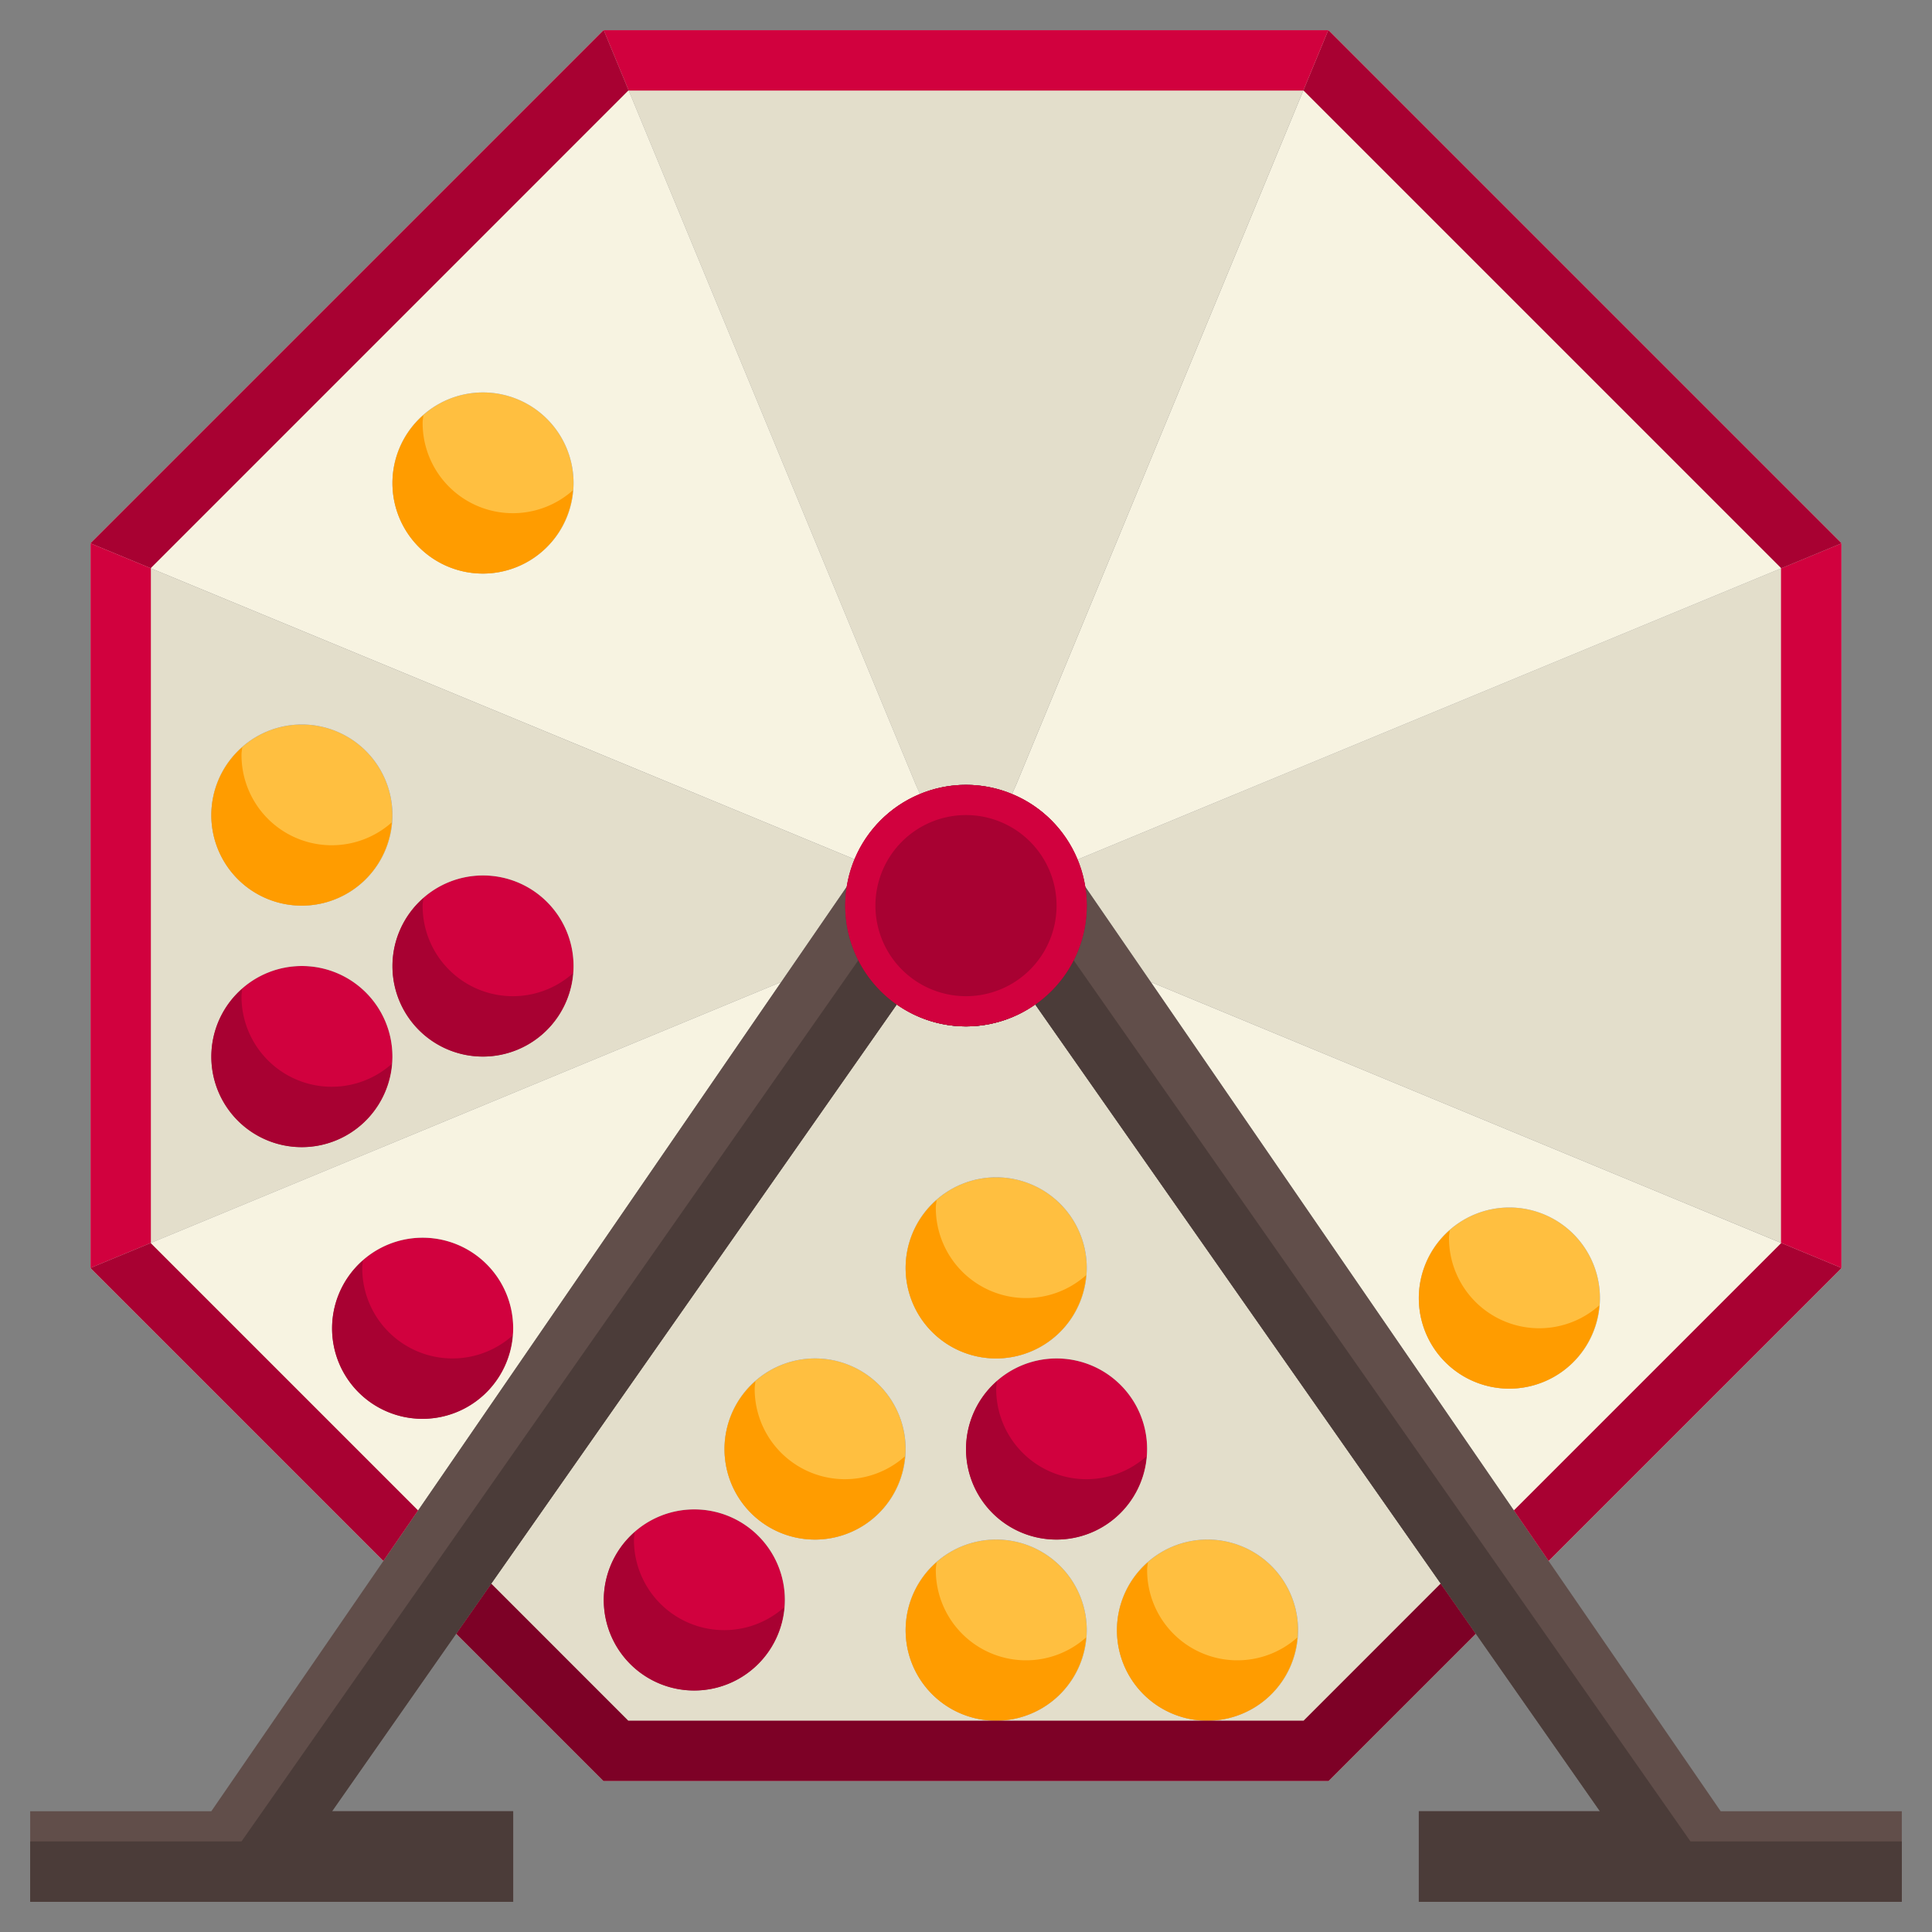
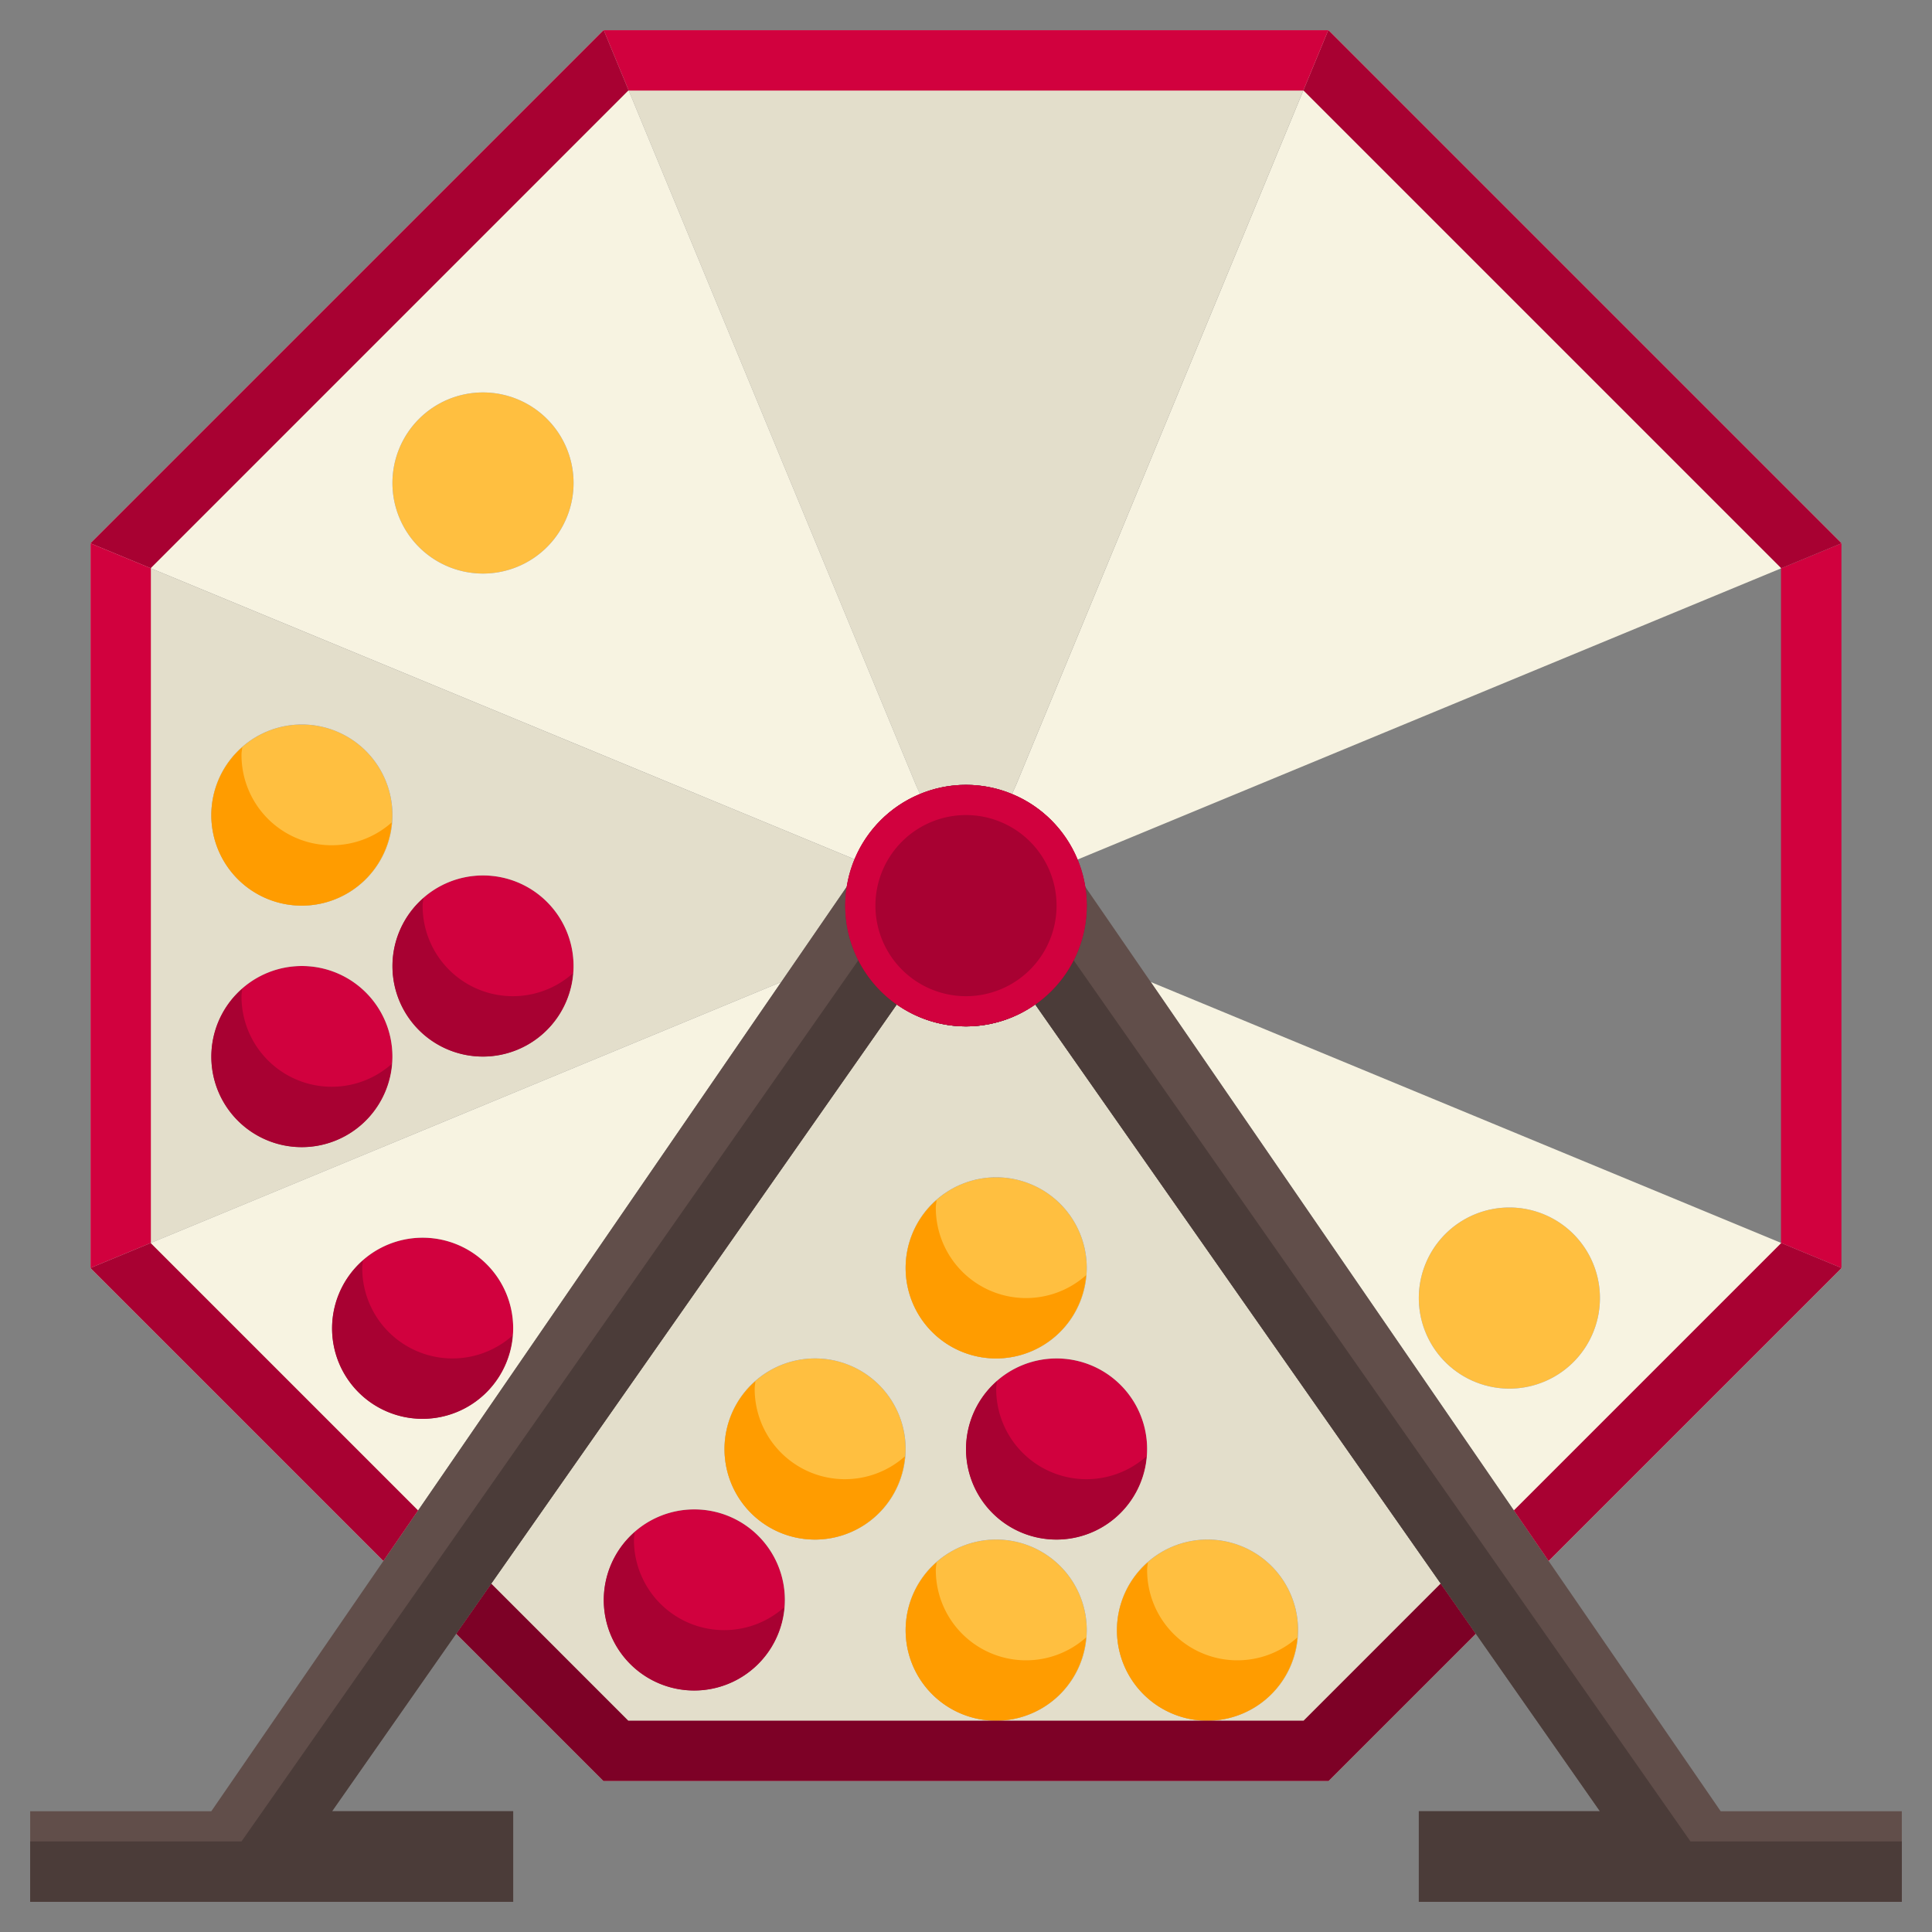
<svg xmlns="http://www.w3.org/2000/svg" height="512" viewBox="0 0 64 64" width="512">
  <rect x="0" y="0" width="64" height="64" fill="#808080" stroke="none" />
  <g id="_18-Lottery" data-name="18-Lottery">
    <circle cx="40" cy="54" fill="#ffbf40" r="3" />
    <circle cx="33" cy="54" fill="#ffbf40" r="3" />
    <circle cx="23" cy="53" fill="#d1013e" r="3" />
    <circle cx="10" cy="27" fill="#ffbf40" r="3" />
    <circle cx="16" cy="32" fill="#d1013e" r="3" />
    <circle cx="10" cy="35" fill="#d1013e" r="3" />
    <circle cx="14" cy="44" fill="#d1013e" r="3" />
    <circle cx="35" cy="48" fill="#d1013e" r="3" />
    <circle cx="50" cy="43" fill="#ffbf40" r="3" />
    <circle cx="33" cy="42" fill="#ffbf40" r="3" />
    <circle cx="27" cy="48" fill="#ffbf40" r="3" />
    <circle cx="16" cy="16" fill="#ffbf40" r="3" />
    <path d="m61 42v.01l-9.7 9.7-13.18-19.18zm-8 1a3 3 0 1 0 -3 3 3 3 0 0 0 3-3z" fill="#f7f3e1" />
-     <path d="m61 18v24l-22.88-9.47-2.18-3.17a3.725 3.725 0 0 0 -.26-.88z" fill="#e3decb" />
    <path d="m61 17.99v.01l-25.32 10.48a3.932 3.932 0 0 0 -2.16-2.17l.14-.31 10.34-25h.01z" fill="#f7f3e1" />
    <path d="m48.89 54.12-4.88 4.88h-24.02l-4.88-4.88 14.6-20.85a3.957 3.957 0 0 0 4.58 0zm-5.89-.12a3 3 0 1 0 -3 3 3 3 0 0 0 3-3zm-5-6a3 3 0 1 0 -3 3 3 3 0 0 0 3-3zm-2-6a3 3 0 1 0 -3 3 3 3 0 0 0 3-3zm0 12a3 3 0 1 0 -3 3 3 3 0 0 0 3-3zm-6-6a3 3 0 1 0 -3 3 3 3 0 0 0 3-3zm-4 5a3 3 0 1 0 -3 3 3 3 0 0 0 3-3z" fill="#e3decb" />
    <path d="m44 1-10.34 25-.14.31a3.881 3.881 0 0 0 -3.04 0l-.14-.31-10.34-25z" fill="#e3decb" />
    <path d="m30.34 26 .14.31a3.946 3.946 0 0 0 -2.16 2.16l-25.32-10.47v-.01l16.99-16.99h.01zm-11.34-10a3 3 0 1 0 -3 3 3 3 0 0 0 3-3z" fill="#f7f3e1" />
    <path d="m3 18 25.32 10.47a3.8 3.8 0 0 0 -.26.89l-2.18 3.17-22.88 9.47zm16 14a3 3 0 1 0 -3 3 3 3 0 0 0 3-3zm-6-5a3 3 0 1 0 -3 3 3 3 0 0 0 3-3zm0 8a3 3 0 1 0 -3 3 3 3 0 0 0 3-3z" fill="#e3decb" />
    <path d="m25.88 32.53-13.18 19.18-9.7-9.7v-.01zm-8.88 11.47a3 3 0 1 0 -3 3 3 3 0 0 0 3-3z" fill="#f7f3e1" />
    <path d="m51.3 51.71-13.18-19.18-2.18-3.17a3.725 3.725 0 0 0 -.26-.88 3.932 3.932 0 0 0 -2.16-2.17 3.881 3.881 0 0 0 -3.04 0 3.946 3.946 0 0 0 -2.16 2.16 3.8 3.8 0 0 0 -.26.89l-2.18 3.17-13.18 19.18-5.7 8.29h-6v3h16v-3h-6l4.11-5.88 14.6-20.85a3.957 3.957 0 0 0 4.58 0l14.6 20.85 4.11 5.88h-6v3h16v-3h-6z" fill="#614e4a" />
    <g fill="#ff9c00">
-       <path d="m14 14c0-.083.018-.162.024-.244a2.992 2.992 0 1 0 4.952 2.488 2.989 2.989 0 0 1 -4.976-2.244z" />
      <path d="m8 25c0-.083.018-.162.024-.244a2.992 2.992 0 1 0 4.952 2.488 2.989 2.989 0 0 1 -4.976-2.244z" />
      <path d="m31 40c0-.083.018-.162.024-.244a2.992 2.992 0 1 0 4.952 2.488 2.989 2.989 0 0 1 -4.976-2.244z" />
      <path d="m25 46c0-.083.018-.162.024-.244a2.992 2.992 0 1 0 4.952 2.488 2.989 2.989 0 0 1 -4.976-2.244z" />
      <path d="m31 52c0-.083.018-.162.024-.244a2.992 2.992 0 1 0 4.952 2.488 2.989 2.989 0 0 1 -4.976-2.244z" />
      <path d="m38 52c0-.083.018-.162.024-.244a2.992 2.992 0 1 0 4.952 2.488 2.989 2.989 0 0 1 -4.976-2.244z" />
-       <path d="m48 41c0-.083.018-.162.024-.244a2.992 2.992 0 1 0 4.952 2.488 2.989 2.989 0 0 1 -4.976-2.244z" />
    </g>
    <path d="m14 30c0-.083.018-.162.024-.244a2.992 2.992 0 1 0 4.952 2.488 2.989 2.989 0 0 1 -4.976-2.244z" fill="#a80132" />
    <path d="m8 33c0-.083.018-.162.024-.244a2.992 2.992 0 1 0 4.952 2.488 2.989 2.989 0 0 1 -4.976-2.244z" fill="#a80132" />
    <path d="m12 42c0-.083.018-.162.024-.244a2.992 2.992 0 1 0 4.952 2.488 2.989 2.989 0 0 1 -4.976-2.244z" fill="#a80132" />
    <path d="m21 51c0-.083.018-.162.024-.244a2.992 2.992 0 1 0 4.952 2.488 2.989 2.989 0 0 1 -4.976-2.244z" fill="#a80132" />
    <path d="m33 46c0-.083.018-.162.024-.244a2.992 2.992 0 1 0 4.952 2.488 2.989 2.989 0 0 1 -4.976-2.244z" fill="#a80132" />
    <path d="m58.998 41.184-8.85 8.85 1.152 1.676 9.7-9.7v-.01l-2.002-.829z" fill="#a80132" />
    <path d="m58.998 41.171 2.002.829v-24l-2.002.829z" fill="#d1013e" />
    <path d="m44 1-.827 2h.009l15.816 15.816v.013l2.002-.829v-.01l-16.99-16.99z" fill="#a80132" />
    <path d="m40 57h-7-12.187l-4.54-4.541-1.163 1.661 4.88 4.88h24.02l4.88-4.88-1.165-1.664-4.543 4.544z" fill="#7d0126" />
    <path d="m43.173 3 .827-2h-24l.827 2z" fill="#d1013e" />
    <path d="m4.998 18.816 15.815-15.816h.014l-.827-2h-.01l-16.99 16.99v.01l1.998.826z" fill="#a80132" />
    <path d="m4.998 18.826-1.998-.826v24l1.998-.827z" fill="#d1013e" />
    <path d="m4.998 41.173-1.998.827v.01l9.7 9.7 1.15-1.674-8.852-8.852z" fill="#a80132" />
    <path d="m56 61-21-30h-6l-21 30h-7v2h16v-3h-6l4.11-5.88 14.6-20.85a3.957 3.957 0 0 0 4.58 0l14.6 20.85 4.11 5.88h-6v3h16v-2z" fill="#4b3c39" />
    <circle cx="32" cy="30" fill="#a80132" r="4" />
    <path d="m32 26a4 4 0 1 0 4 4 4 4 0 0 0 -4-4zm0 7a3 3 0 1 1 3-3 3 3 0 0 1 -3 3z" fill="#d1013e" />
  </g>
</svg>